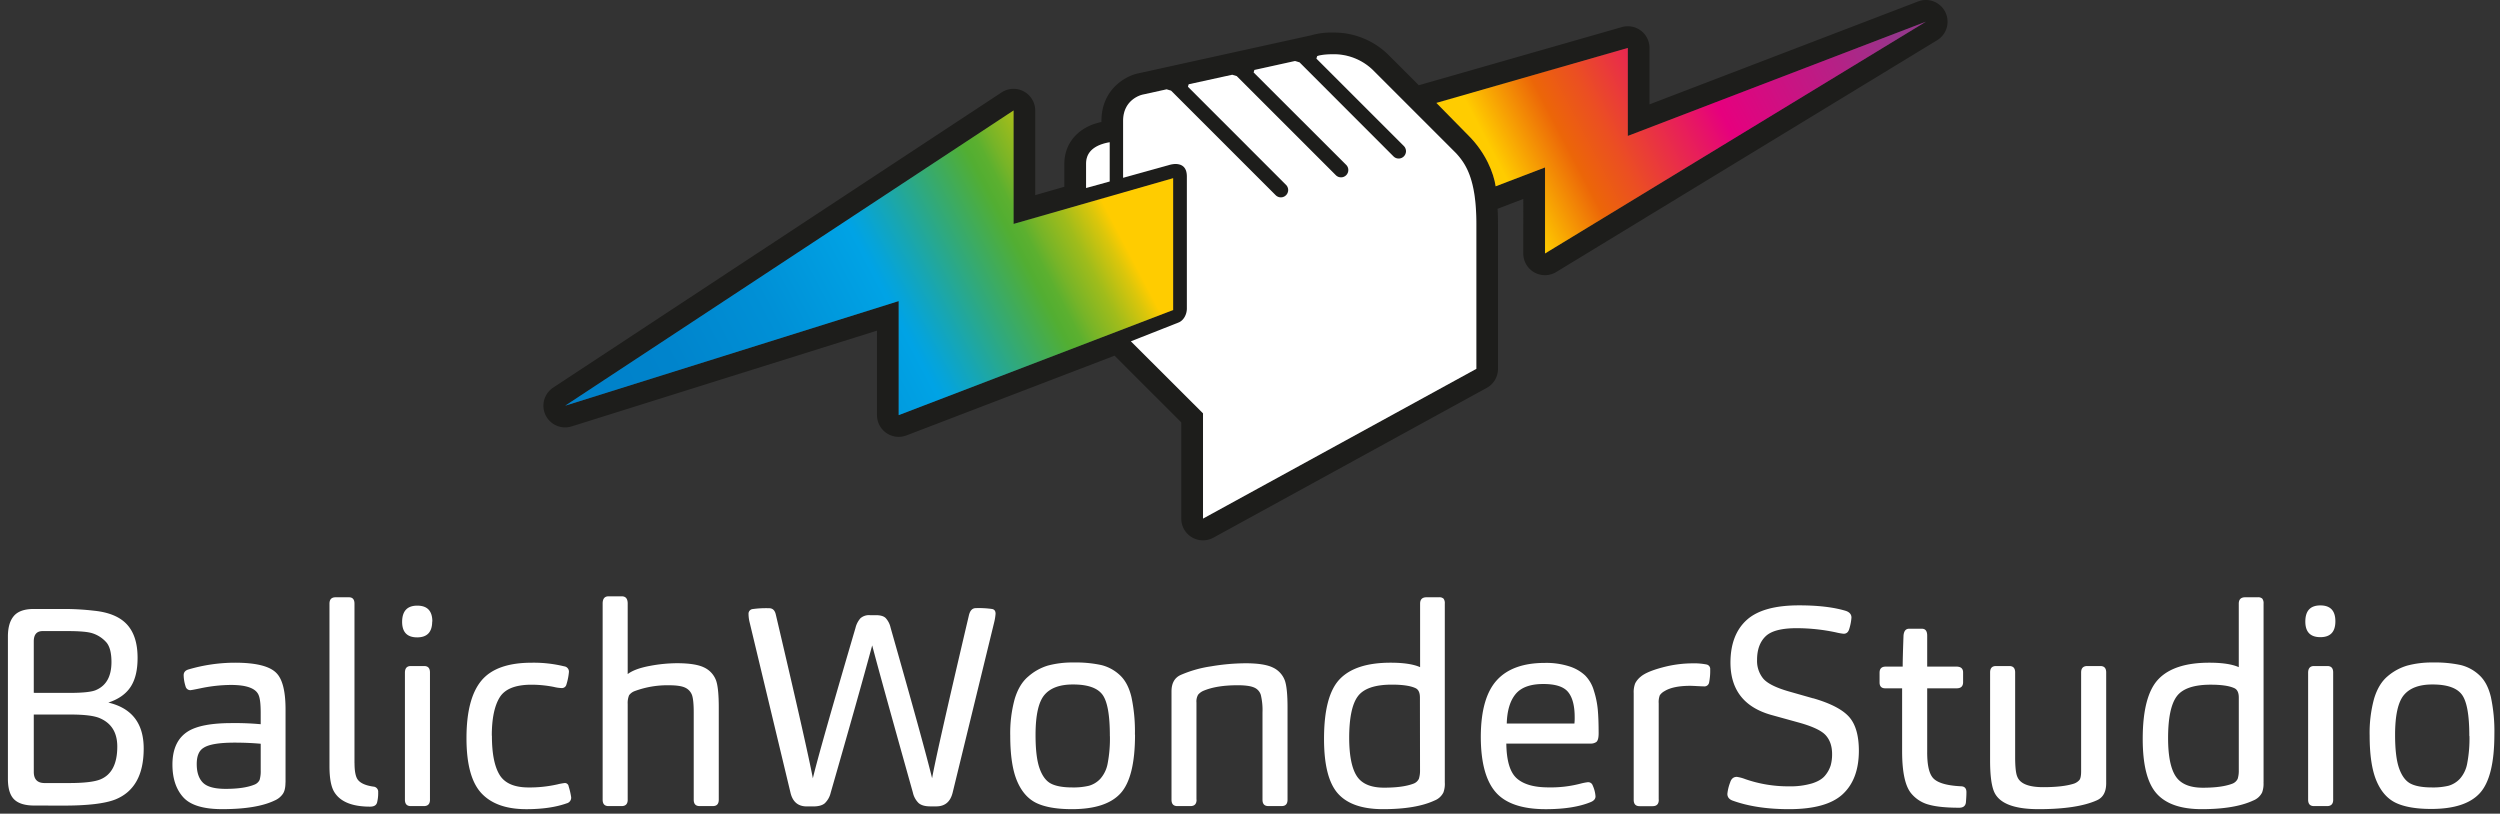
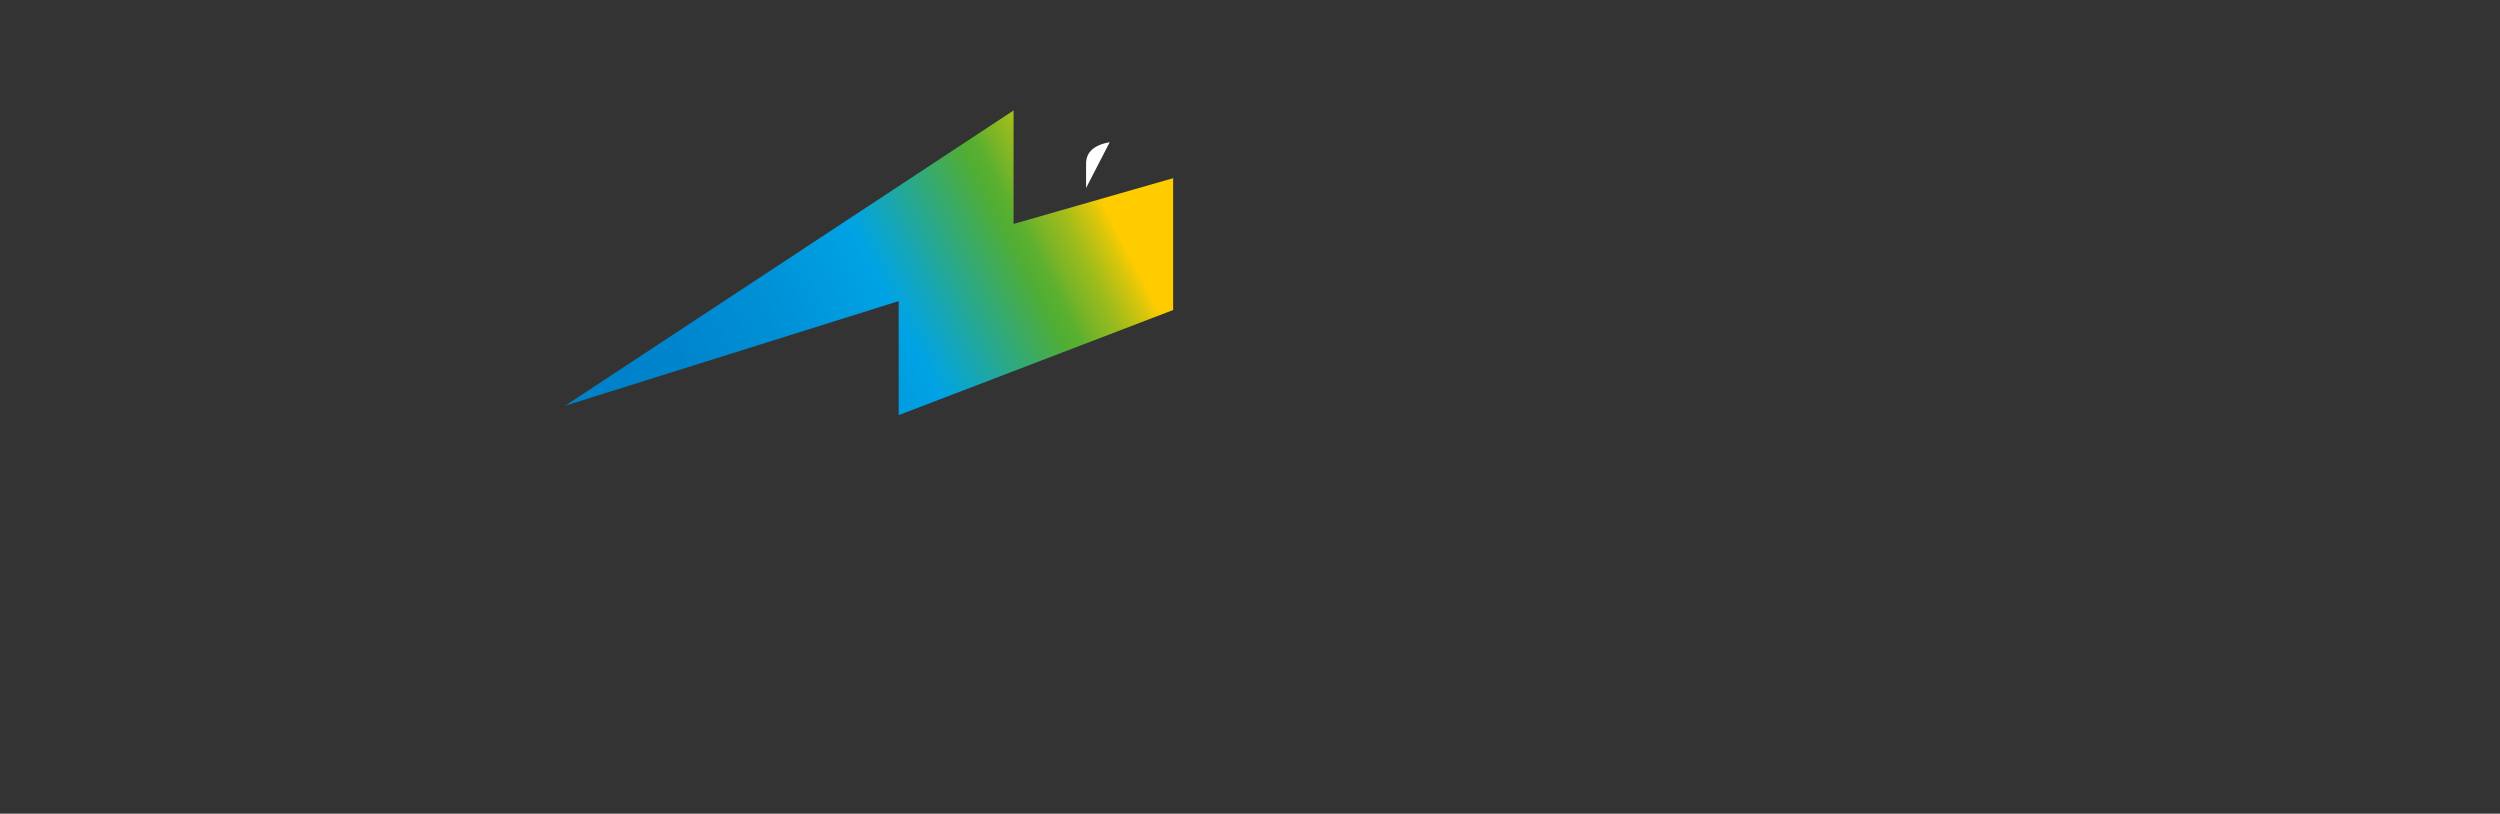
<svg xmlns="http://www.w3.org/2000/svg" id="Livello_2" data-name="Livello 2" viewBox="0 0 1311.79 426.95">
  <rect x="0" y="0" width="1311.79" height="426.95" fill="#333333" stroke="none" />
  <defs>
    <style>.cls-1{fill:none;}.cls-2{fill:#fff;}.cls-3{fill:#1d1d1b;}.cls-4{clip-path:url(#clip-path);}.cls-5{fill:url(#Sfumatura_senza_nome);}.cls-6{clip-path:url(#clip-path-2);}.cls-7{fill:url(#Sfumatura_senza_nome_2);}</style>
    <clipPath id="clip-path">
-       <path class="cls-1" d="M854.14,71.32V25.16L753.69,54l17,17.28c8.86,8.88,13.11,19.57,14.1,26.49l25.91-9.91V133L1010.53,11.39Z" />
-     </clipPath>
+       </clipPath>
    <linearGradient id="Sfumatura_senza_nome" x1="-414.82" y1="1602.38" x2="-413.82" y2="1602.38" gradientTransform="matrix(718.97, 0, 0, -718.97, 298538.88, 1152132.46)" gradientUnits="userSpaceOnUse">
      <stop offset="0" stop-color="#0080c9" />
      <stop offset="0.15" stop-color="#00a3e5" />
      <stop offset="0.18" stop-color="#0ca5cb" />
      <stop offset="0.23" stop-color="#2ba987" />
      <stop offset="0.29" stop-color="#52ae32" />
      <stop offset="0.31" stop-color="#5cb02f" />
      <stop offset="0.33" stop-color="#76b428" />
      <stop offset="0.37" stop-color="#a0bc1b" />
      <stop offset="0.4" stop-color="#dbc60b" />
      <stop offset="0.43" stop-color="#fc0" />
      <stop offset="0.46" stop-color="#fc0" />
      <stop offset="0.68" stop-color="#fc0" />
      <stop offset="0.73" stop-color="#ec6608" />
      <stop offset="0.76" stop-color="#eb4f22" />
      <stop offset="0.82" stop-color="#e71565" />
      <stop offset="0.84" stop-color="#e6007e" />
      <stop offset="0.93" stop-color="#b52186" />
      <stop offset="0.98" stop-color="#96368b" />
      <stop offset="1" stop-color="#96368b" />
    </linearGradient>
    <clipPath id="clip-path-2">
      <polygon class="cls-1" points="296.54 212.88 471.55 157.99 471.55 217.83 615.57 162.67 615.57 93.49 531.84 117.5 531.84 57.96 296.54 212.88" />
    </clipPath>
    <linearGradient id="Sfumatura_senza_nome_2" x1="-414.82" y1="1602.46" x2="-413.82" y2="1602.46" gradientTransform="matrix(718.97, 0, 0, -718.97, 298519.79, 1152257.02)" gradientUnits="userSpaceOnUse">
      <stop offset="0" stop-color="#0080c9" />
      <stop offset="0.08" stop-color="#0084cc" />
      <stop offset="0.16" stop-color="#0090d6" />
      <stop offset="0.24" stop-color="#00a3e5" />
      <stop offset="0.25" stop-color="#06a4d8" />
      <stop offset="0.27" stop-color="#16a6b5" />
      <stop offset="0.3" stop-color="#30a97c" />
      <stop offset="0.34" stop-color="#52ae32" />
      <stop offset="0.35" stop-color="#5cb02f" />
      <stop offset="0.36" stop-color="#76b428" />
      <stop offset="0.38" stop-color="#a0bc1b" />
      <stop offset="0.4" stop-color="#dbc60b" />
      <stop offset="0.41" stop-color="#fc0" />
      <stop offset="0.44" stop-color="#fc0" />
      <stop offset="0.64" stop-color="#fc0" />
      <stop offset="0.73" stop-color="#ec6608" />
      <stop offset="0.76" stop-color="#eb4f22" />
      <stop offset="0.82" stop-color="#e71565" />
      <stop offset="0.84" stop-color="#e6007e" />
      <stop offset="0.93" stop-color="#b52186" />
      <stop offset="0.98" stop-color="#96368b" />
      <stop offset="1" stop-color="#96368b" />
    </linearGradient>
  </defs>
-   <path class="cls-2" d="M1295.77,386.3a69.34,69.34,0,0,1-1.17,14.17,16.51,16.51,0,0,1-3.87,8.18,13.12,13.12,0,0,1-6,3.66,35.1,35.1,0,0,1-8.69.87q-7.32,0-11.18-2t-6-8q-2.12-6-2.12-17.54,0-15.48,4.68-21t15-5.48q11.25,0,15.27,5.19t4,21.84m13.15-.73a86.7,86.7,0,0,0-1.83-19.72q-1.81-7.61-6.14-11.54a21.87,21.87,0,0,0-9.78-5.26,63.49,63.49,0,0,0-14.39-1.32,49.74,49.74,0,0,0-13.52,1.61,27.75,27.75,0,0,0-10.37,5.63q-4.76,4-7.09,11.75a68.16,68.16,0,0,0-2.33,19.29q0,15.35,3.57,23.81t10.3,11.62q6.73,3.13,18.41,3.14,18,0,25.57-8.33t7.6-30.68m-83.43-59.46q0-8.33-7.88-8.33t-7.89,8.48q0,8.17,7.89,8.18t7.88-8.33m-1.16,93.5V352.84c0-2.23-1-3.36-3.07-3.36h-7c-2,0-3.07,1.18-3.07,3.51v66.62q0,3.36,3.07,3.36h6.86q3.23,0,3.22-3.36m-49.53-15.34a14,14,0,0,1-.58,4.38,5.1,5.1,0,0,1-2.63,2.49c-3.7,1.46-8.92,2.19-15.63,2.19q-10.38,0-14.32-6.07t-3.94-19.93q0-15.79,4.52-21.92c3-4.09,9-6.14,17.83-6.14q8.33,0,12.27,1.76c1.65.68,2.48,2.34,2.48,5Zm13,6.28V316.76a4,4,0,0,0-.66-2.63,3.15,3.15,0,0,0-2.41-.73h-6.57q-3.37,0-3.37,3.36v33.31q-5.25-2.34-15.48-2.34-18.4,0-26.66,8.62t-8.26,31.41q0,20.46,7.3,28.64t23.67,8.18q17.25,0,27-4.53a8.79,8.79,0,0,0,4.68-4.23,13.23,13.23,0,0,0,.73-5.27m-143.47-11.68q0,11.1,1.9,16.06,3.65,9.65,23.52,9.65,20.31,0,30.68-4.68c3.21-1.45,4.82-4.43,4.82-8.91V352.84c0-2.23-1-3.36-3.07-3.36h-6.86c-2.14,0-3.22,1.13-3.22,3.36v51.87q0,3.36-.87,4.53a6.76,6.76,0,0,1-2.78,1.9q-5.7,1.89-16.21,1.9-11.4,0-13.59-5.41c-.78-1.66-1.17-5.16-1.17-10.52V352.84c0-2.23-1-3.36-3.07-3.36h-7c-2.05,0-3.07,1.13-3.07,3.36Zm-33-4.09V361.17h15.48q3.36,0,3.36-3.21v-5.12q0-3.06-3.51-3.06h-15.33V333.56c0-2.44-.93-3.65-2.78-3.65h-6.72c-1.76,0-2.73,1.21-2.93,3.65q-.42,11.4-.43,16.22h-8.91q-3.22,0-3.22,3.21v5.12c0,2,1,3.06,2.92,3.06h8.91v33q0,16.51,4.83,22.21a17.89,17.89,0,0,0,9.2,5.84q5.7,1.61,15.92,1.61,3.08,0,3.51-2.63c.19-2.14.29-4,.29-5.55,0-1.95-.92-3-2.77-3.07q-12.42-.59-15.34-5.11-2.49-3.66-2.48-12.71m-59.9-28.34-12.86-3.66q-10.08-2.92-13.3-6.72a14.65,14.65,0,0,1-3.21-9.79q0-8,4.45-12.34T943,329.62a99.56,99.56,0,0,1,20.31,2.19,29.43,29.43,0,0,0,4.09.73c1.46,0,2.44-.83,2.92-2.49a26.33,26.33,0,0,0,1.17-6q0-2.47-2.92-3.5Q959,317.64,944,317.64q-19,0-27.47,7.67T908,347.59q0,21.62,21.63,27.61l13.73,3.8q11.25,3.06,14.61,6.79t3.36,9.86a21.55,21.55,0,0,1-.73,5.92,15.57,15.57,0,0,1-2.85,5.26q-2.12,2.7-6.94,4.23a39.77,39.77,0,0,1-12,1.54,68.39,68.39,0,0,1-23.08-3.8,20.69,20.69,0,0,0-4.38-1.17c-1.76,0-2.92,1-3.51,2.92a23.3,23.3,0,0,0-1.46,6c0,1.75,1,3,3.07,3.65q12.27,4.38,29.22,4.38,19.71,0,28.19-7.82T975.38,394q0-12.12-5.18-17.89t-18.77-9.71m-81.08,53.17V369.06a10,10,0,0,1,.58-4.24,7.12,7.12,0,0,1,2.49-2.18q4.51-2.79,13.58-2.78c.58,0,1.8.05,3.65.15s3,.14,3.36.14a2.49,2.49,0,0,0,2.78-2,31.56,31.56,0,0,0,.58-6.87,2.4,2.4,0,0,0-2-2.63,33.91,33.91,0,0,0-7.45-.58,61.32,61.32,0,0,0-15.78,2.18c-5.46,1.47-9.21,3.07-11.25,4.83a11,11,0,0,0-2.85,3.43,12.56,12.56,0,0,0-.81,5.19v55.95c0,2.24,1,3.36,3.07,3.36h6.87c2.14,0,3.22-1.12,3.22-3.36m-79.77-40q.28-10.21,4.67-15.49t14.61-5.25q9.5,0,12.93,4.23t3.43,13.15a26.58,26.58,0,0,1-.14,3.36Zm-.15,10.52h44.12a5,5,0,0,0,3.07-.87q1.17-1,1.17-4.53,0-7.45-.44-12.35a46.9,46.9,0,0,0-2.05-10,18.73,18.73,0,0,0-4.6-8,21.73,21.73,0,0,0-8.25-4.75,39.4,39.4,0,0,0-12.85-1.83q-17,0-25.28,9.14T777,386.45q0,20.16,7.74,29.14t26.3,9q14.76,0,23.81-3.8c1.56-.68,2.34-1.65,2.34-2.92a16.61,16.61,0,0,0-1.46-5.7,2.52,2.52,0,0,0-2.48-1.75,29,29,0,0,0-3.8.73,61.34,61.34,0,0,1-17,2q-11.25,0-16.58-4.74t-5.48-18.34m-45.28,14.17a14,14,0,0,1-.59,4.38,5.06,5.06,0,0,1-2.63,2.49q-5.55,2.19-15.63,2.19-10.38,0-14.32-6.07t-4-19.93q0-15.79,4.53-21.92t17.83-6.14q8.33,0,12.27,1.76c1.66.68,2.49,2.34,2.49,5Zm13,6.28V316.76a4,4,0,0,0-.65-2.63,3.17,3.17,0,0,0-2.41-.73H748.5c-2.24,0-3.35,1.12-3.35,3.36v33.31q-5.28-2.34-15.49-2.34-18.4,0-26.67,8.62t-8.25,31.41q0,20.46,7.31,28.64t23.66,8.18q17.24,0,27-4.53a8.73,8.73,0,0,0,4.67-4.23,13,13,0,0,0,.73-5.27m-130.31,9.06v-51a7,7,0,0,1,.87-4.08,7.51,7.51,0,0,1,2.78-2.05q6.87-2.92,18-2.92,5.85,0,8.55,1.17a6.13,6.13,0,0,1,3.58,3.94,34.17,34.17,0,0,1,.87,9.2v45.73c0,2.24,1,3.36,3.07,3.36h7q3.08,0,3.07-3.36V371.25q0-10.37-1.46-14.31a12.13,12.13,0,0,0-6.35-6.73q-4.6-2.18-14.25-2.18a111,111,0,0,0-18,1.6,62.47,62.47,0,0,0-16,4.53q-4.82,2.19-4.82,8.62v56.83c0,2.24,1,3.36,3.07,3.36h6.87q3.21,0,3.21-3.36M582.39,386.3a69.44,69.44,0,0,1-1.16,14.17,16.6,16.6,0,0,1-3.88,8.18,13,13,0,0,1-6,3.66,35.18,35.18,0,0,1-8.7.87q-7.3,0-11.17-2t-6-8q-2.12-6-2.11-17.54,0-15.48,4.67-21t15.05-5.48q11.25,0,15.27,5.19t4,21.84m13.15-.73a86.7,86.7,0,0,0-1.83-19.72q-1.82-7.61-6.13-11.54a21.85,21.85,0,0,0-9.79-5.26,63.43,63.43,0,0,0-14.39-1.32,49.67,49.67,0,0,0-13.51,1.61A27.67,27.67,0,0,0,539.52,355q-4.75,4-7.09,11.75A67.77,67.77,0,0,0,530.09,386q0,15.35,3.58,23.81T544,421.44q6.72,3.13,18.41,3.14,18,0,25.57-8.33t7.59-30.68m-137.91-46.9q3.94,15.19,21.33,77.15a11.07,11.07,0,0,0,3,5.54q2,1.75,6.07,1.76h3.21q6.87,0,8.62-7.3l21.77-89.27a27.31,27.31,0,0,0,.73-4.53c0-1.46-.63-2.29-1.9-2.48a48.22,48.22,0,0,0-8.48-.44c-1.85,0-3.06,1.31-3.65,3.94q-16.8,71.44-19.28,85.32-3.94-16.35-21.77-79a10.87,10.87,0,0,0-2.63-5.11c-1.07-1-2.78-1.46-5.11-1.46h-3.07a6.8,6.8,0,0,0-5,1.61,11.86,11.86,0,0,0-2.62,5.11q-19.14,65.16-22.36,78.89-2.92-15.63-19.43-85.9-.74-3.36-3.51-3.36a52.55,52.55,0,0,0-8.61.44,2.44,2.44,0,0,0-2.2,2.63,18.6,18.6,0,0,0,.58,4.38l21.48,89.55q1.76,7,8.48,7h3.5q3.94,0,5.92-1.61a11.08,11.08,0,0,0,3.14-5.55q15-52.15,21.77-77.29M329.36,419.61V369.35a10.62,10.62,0,0,1,.73-4.53,6.36,6.36,0,0,1,2.92-2.18,49.2,49.2,0,0,1,18-3.07q5.85,0,8.47,1.24a6.9,6.9,0,0,1,3.66,4q.87,2.64.87,9.06v45.73c0,2.24,1,3.36,3.07,3.36h7q3.07,0,3.07-3.36V371.25q0-10.37-1.46-14.31a12.2,12.2,0,0,0-6.28-6.73Q364.86,348,355.21,348a78.5,78.5,0,0,0-14.46,1.45q-7.74,1.47-11.39,4.25v-37q0-3.79-3.07-3.8h-7q-3.07,0-3.07,3.8V419.61q0,3.36,3.07,3.36h6.86q3.23,0,3.22-3.36M258.06,386q0-13.29,4.09-20t16.66-6.72a60.15,60.15,0,0,1,11.83,1.17,20.22,20.22,0,0,0,4.09.59,2.42,2.42,0,0,0,2.49-1.9,31.14,31.14,0,0,0,1.31-6.58,2.81,2.81,0,0,0-2.48-2.92,67.25,67.25,0,0,0-17.1-1.9q-18.56,0-26.37,9.42t-7.81,30.18q0,20.44,7.81,28.85t23.6,8.4q12.56,0,21.18-3.07a3.06,3.06,0,0,0,2.34-3.21,37.88,37.88,0,0,0-1.32-5.7,2,2,0,0,0-2-1.75,32.28,32.28,0,0,0-3.95.73,66.05,66.05,0,0,1-15.05,1.6q-11.23,0-15.26-6.64t-4-20.53m-31.26-59.9q0-8.33-7.9-8.33T211,326.26q0,8.17,7.88,8.18t7.9-8.33m-1.17,93.5V352.84c0-2.23-1-3.36-3.07-3.36h-7c-2.05,0-3.07,1.18-3.07,3.51v66.62q0,3.36,3.07,3.36h6.87c2.13,0,3.21-1.12,3.21-3.36M186,400.32V316.76q0-3.36-2.91-3.36h-7q-3.21,0-3.21,3.36v85.18q0,9.49,2.48,13.58,4.68,7.74,18.84,7.74,3.07,0,3.66-2.19a20.23,20.23,0,0,0,.58-5.4,2.68,2.68,0,0,0-2.48-2.92q-6.28-.88-8.33-3.8c-1.07-1.56-1.61-4.43-1.61-8.63M136.8,390.25v14a16.43,16.43,0,0,1-.58,5,5,5,0,0,1-2.78,2.48q-5.4,2.19-15,2.2-8.78,0-12-3.29t-3.21-9.72q0-6.29,3.51-8.47,4.1-2.78,16.36-2.78,7.31,0,13.73.59m13,20.3V372.28q0-14.32-4.81-19.14-5.27-5.42-21.77-5.41A86.91,86.91,0,0,0,99,351.24c-1.75.49-2.63,1.51-2.63,3.07a20.61,20.61,0,0,0,1,5.84,2.58,2.58,0,0,0,2.48,2c.39,0,2.19-.33,5.4-1a79.45,79.45,0,0,1,15.93-1.75q12.57,0,14.61,5.55,1,2.49,1,9.06v6a144.83,144.83,0,0,0-15.19-.59q-15.78,0-22.79,4.24-8.34,5.11-8.33,17.54,0,10.8,5.63,17.09t20.52,6.28q18,0,27.47-4.53a10,10,0,0,0,4.23-3.36c1-1.36,1.46-3.41,1.46-6.14m-132.07-47v-27c0-3.6,1.57-5.4,4.68-5.4h13q9.65,0,13.15,1.17a16.42,16.42,0,0,1,7.38,4.89q2.55,3.15,2.56,10.16,0,11.08-7.89,14.61-3.21,1.59-14,1.6Zm0,11.39H37q10.95,0,15.34,1.9,9.21,3.94,9.2,14.91,0,13.59-8.91,17.24-4.68,1.89-16.36,1.9H23.43q-5.7,0-5.7-5.85Zm15.78,47.78q18.85,0,27-3.21,14.91-6,14.9-26.74,0-19.73-18.55-24.11,8-2.62,11.69-8.25t3.65-15.27q0-11.4-5.55-17.45t-17.39-7.24A134.68,134.68,0,0,0,34,319.54H17.73c-4.86,0-8.35,1.22-10.44,3.65s-3.14,6-3.14,10.81v74.65q0,7.61,3.29,10.82T18,422.68Z" />
-   <path class="cls-3" d="M1020.75,6.37a11.38,11.38,0,0,0-14.3-5.61l-140.93,54V25.16A11.37,11.37,0,0,0,851,14.22L744.47,44.73,728.28,28.55l-.15-.15a40.7,40.7,0,0,0-28.36-11.32A38.77,38.77,0,0,0,688,18.52l-90.87,20c-6.64,1.4-19.19,8.42-19.19,25V64a41.17,41.17,0,0,0-5,1.47c-9.19,3.7-14.47,11.2-14.47,20.57V98l-15.27,4.39V58a11.39,11.39,0,0,0-17.65-9.51L290.28,203.37a11.38,11.38,0,0,0,9.66,20.37l160.23-50.25v44.34a11.39,11.39,0,0,0,15.46,10.64l109.2-41.84c.17.19,35,35,35,35v50.51a11.38,11.38,0,0,0,5.58,9.79,11.26,11.26,0,0,0,5.8,1.59,11.47,11.47,0,0,0,5.48-1.39l143.41-78.59a11.38,11.38,0,0,0,5.92-10V117.44c0-2.76-.07-5.38-.22-7.88l13.49-5.16V133a11.37,11.37,0,0,0,17.29,9.73L1016.45,21.11a11.38,11.38,0,0,0,4.3-14.74M569.88,86c0-4.74,2.39-8,7.33-10a23.81,23.81,0,0,1,5.06-1.39V95.23l-12.39,3.42ZM471.55,217.83V158l-175,54.89L531.84,58V117.5l83.73-24v69.18Zm303.12-24.27L631.24,272.14V216.91l-37.85-37.79,25-9.85c2.75-1.09,4.38-4.36,4.38-7.33V92.59c0-9.13-9.25-6-9.25-6l-24.21,6.73V63.49c0-11.68,10.15-13.82,10.15-13.82l12.69-2.8,2.34.7,54.84,54.85a3.85,3.85,0,0,0,5.48-5.4L623.36,45.61l.38-1.29,22.85-5,2.35.7,52,52a3.85,3.85,0,0,0,5.48-5.4L657.81,38l.39-1.3L679.53,32l2.35.7,49.3,49.35a3.85,3.85,0,0,0,2.74,1.14,3.86,3.86,0,0,0,2.73-6.56l-45.9-45.89.39-1.29s2.08-1,8.63-1a29.46,29.46,0,0,1,20.47,8.15l43.82,43.78c5,5.54,10.61,13.62,10.61,37.05Zm36-60.53V87.86l-25.91,9.91c-1-6.92-5.24-17.61-14.1-26.49L753.69,54,854.14,25.16V71.32l156.39-59.93Z" />
  <g class="cls-4">
-     <rect class="cls-5" x="740.17" y="-41.78" width="283.88" height="227.98" transform="translate(69.35 422.58) rotate(-28)" />
-   </g>
+     </g>
  <g class="cls-6">
    <rect class="cls-7" x="277.68" y="-7.57" width="356.74" height="290.93" transform="translate(-11.36 230.24) rotate(-28)" />
  </g>
-   <path class="cls-2" d="M582.27,74.65A23.81,23.81,0,0,0,577.21,76c-4.94,2-7.33,5.26-7.33,10V98.65l12.39-3.42Z" />
-   <path class="cls-2" d="M720.24,36.61a29.46,29.46,0,0,0-20.47-8.15c-6.55,0-8.63,1-8.63,1l-.39,1.29,45.9,45.89a3.83,3.83,0,0,1,1.1,2.74,3.86,3.86,0,0,1-3.83,3.82,3.85,3.85,0,0,1-2.74-1.14l-49.3-49.35-2.35-.7-21.33,4.7-.39,1.3,48.58,48.51a3.84,3.84,0,1,1-5.47,5.4l-52-52-2.35-.7-22.85,5-.38,1.29L674.81,97a3.84,3.84,0,0,1,0,5.44,3.84,3.84,0,0,1-5.44,0L614.49,47.57l-2.34-.7-12.69,2.8s-10.15,2.14-10.15,13.82v29.8l24.21-6.73s9.25-3.1,9.25,6v69.35c0,3-1.63,6.24-4.38,7.33l-25,9.85,37.85,37.79v55.23l143.43-78.58V117.44c0-23.43-5.59-31.51-10.61-37Z" />
+   <path class="cls-2" d="M582.27,74.65A23.81,23.81,0,0,0,577.21,76c-4.94,2-7.33,5.26-7.33,10V98.65Z" />
</svg>